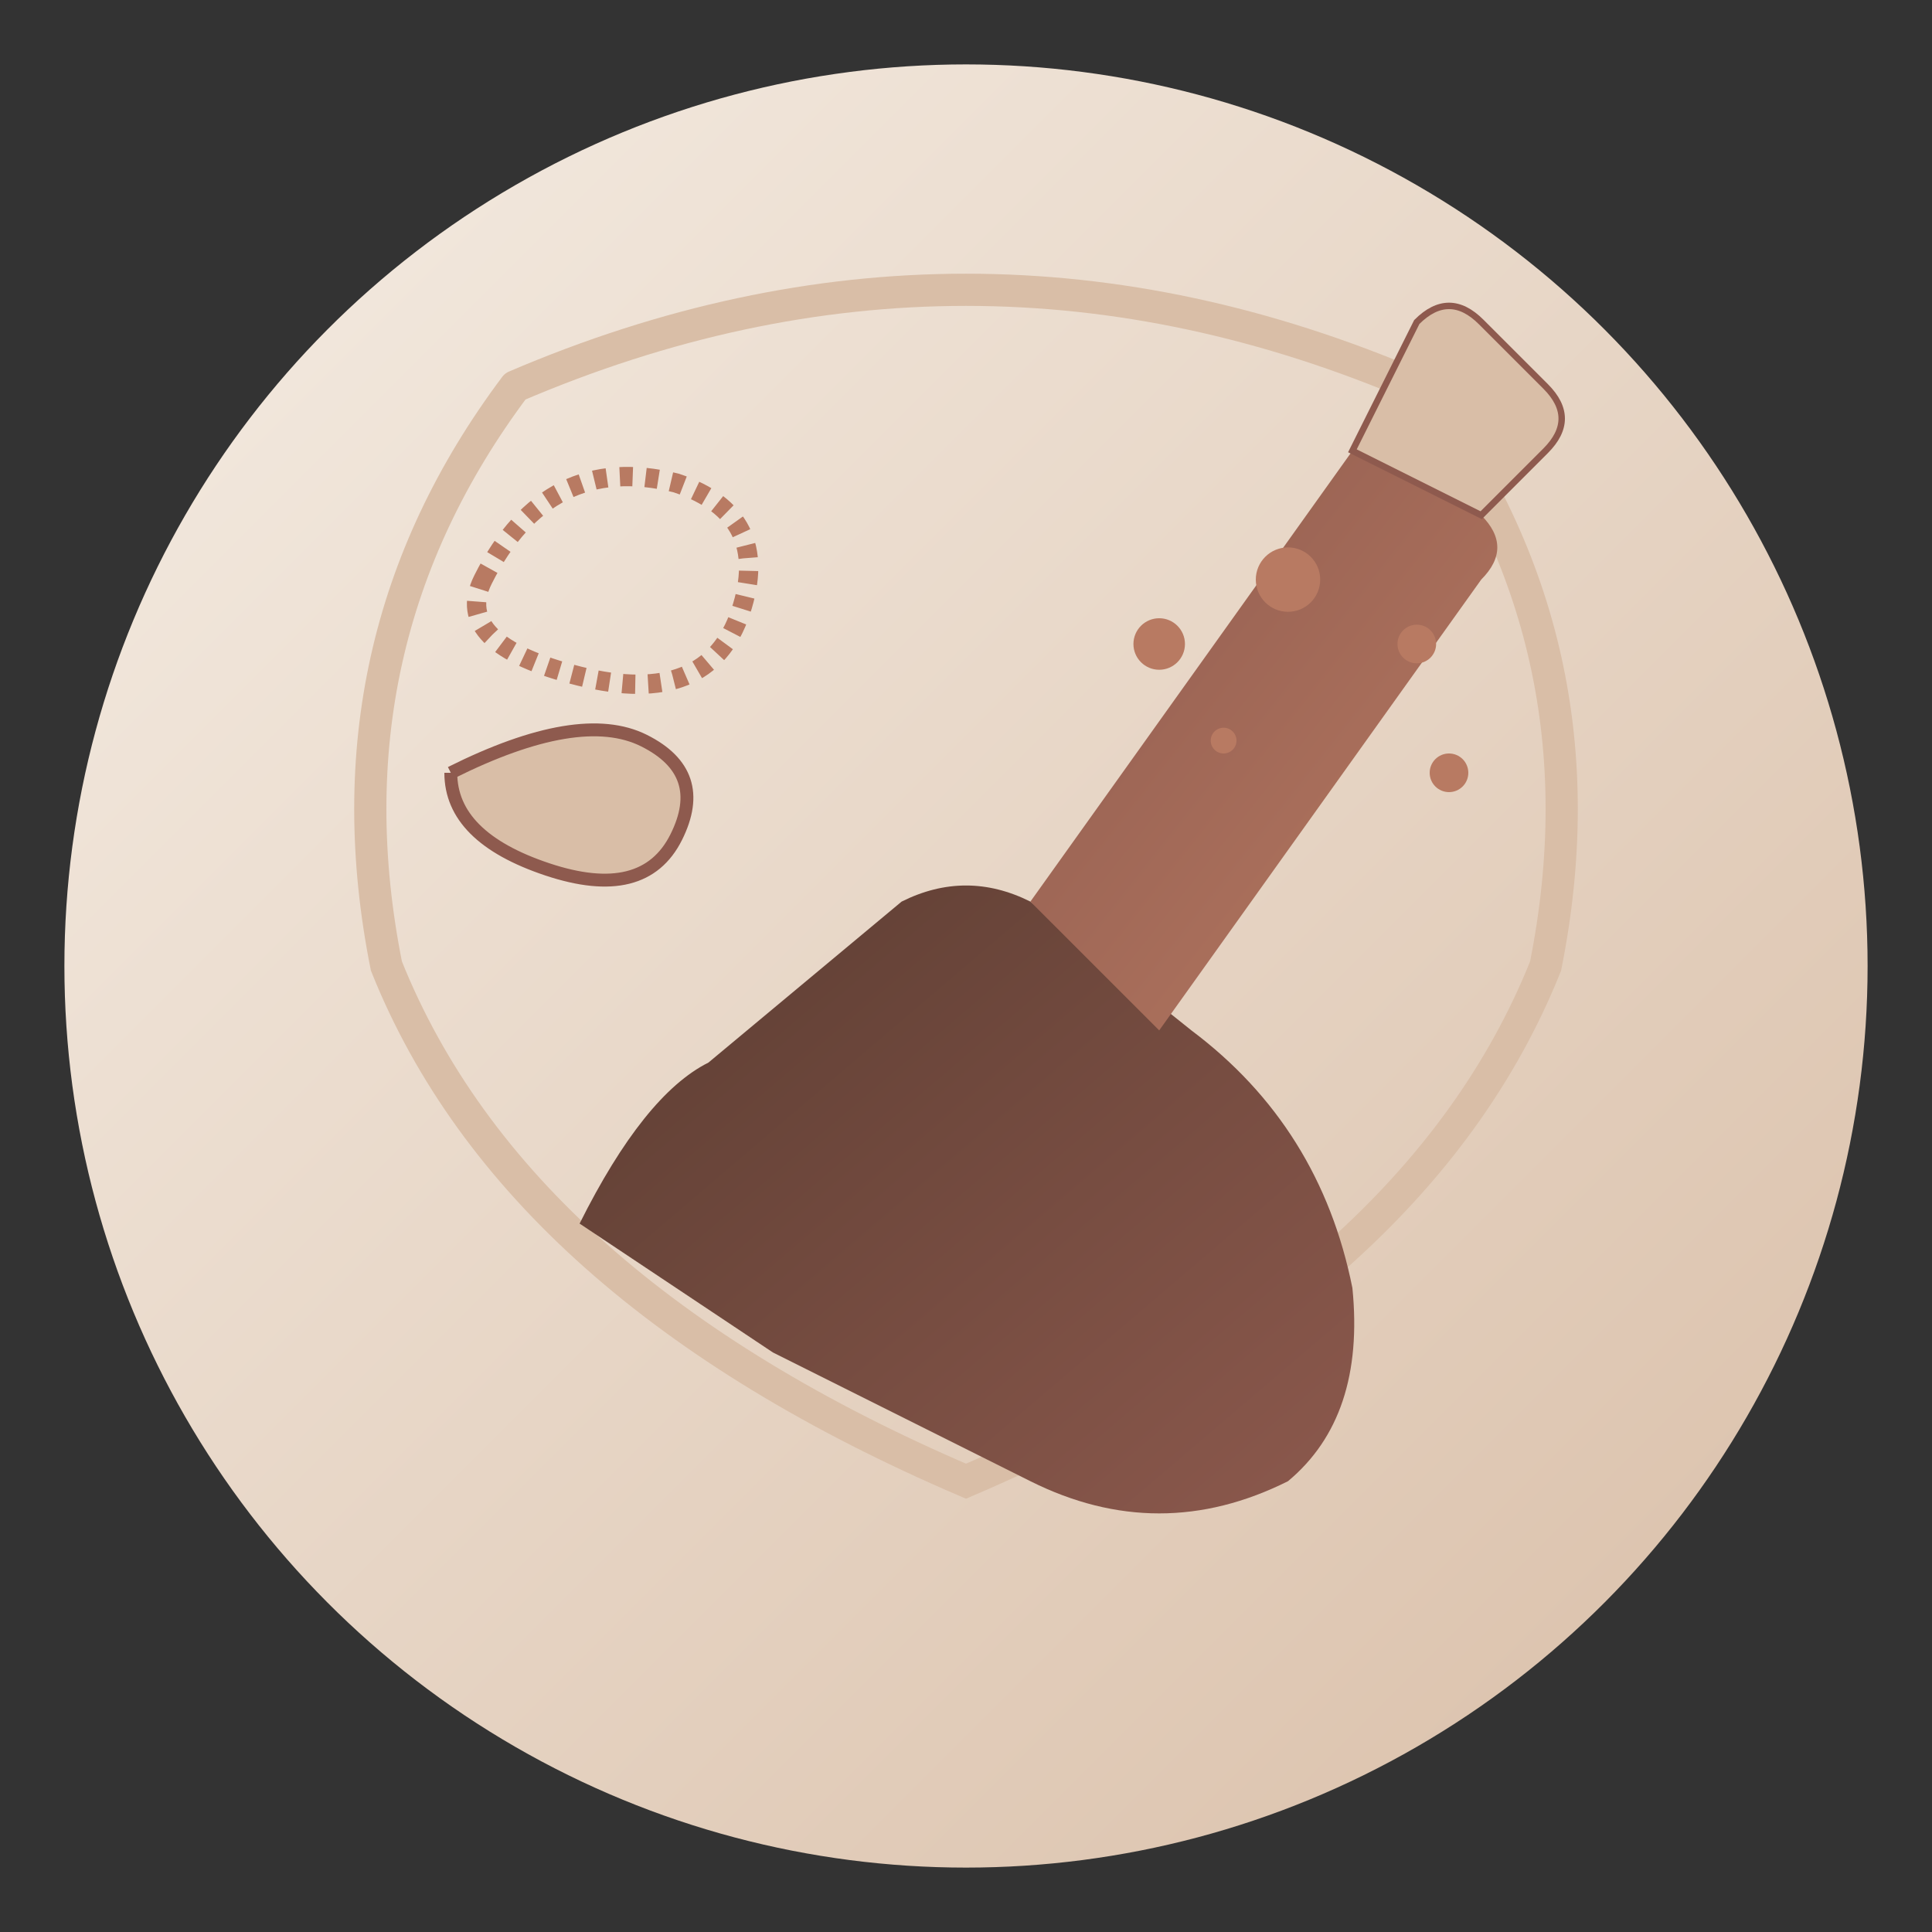
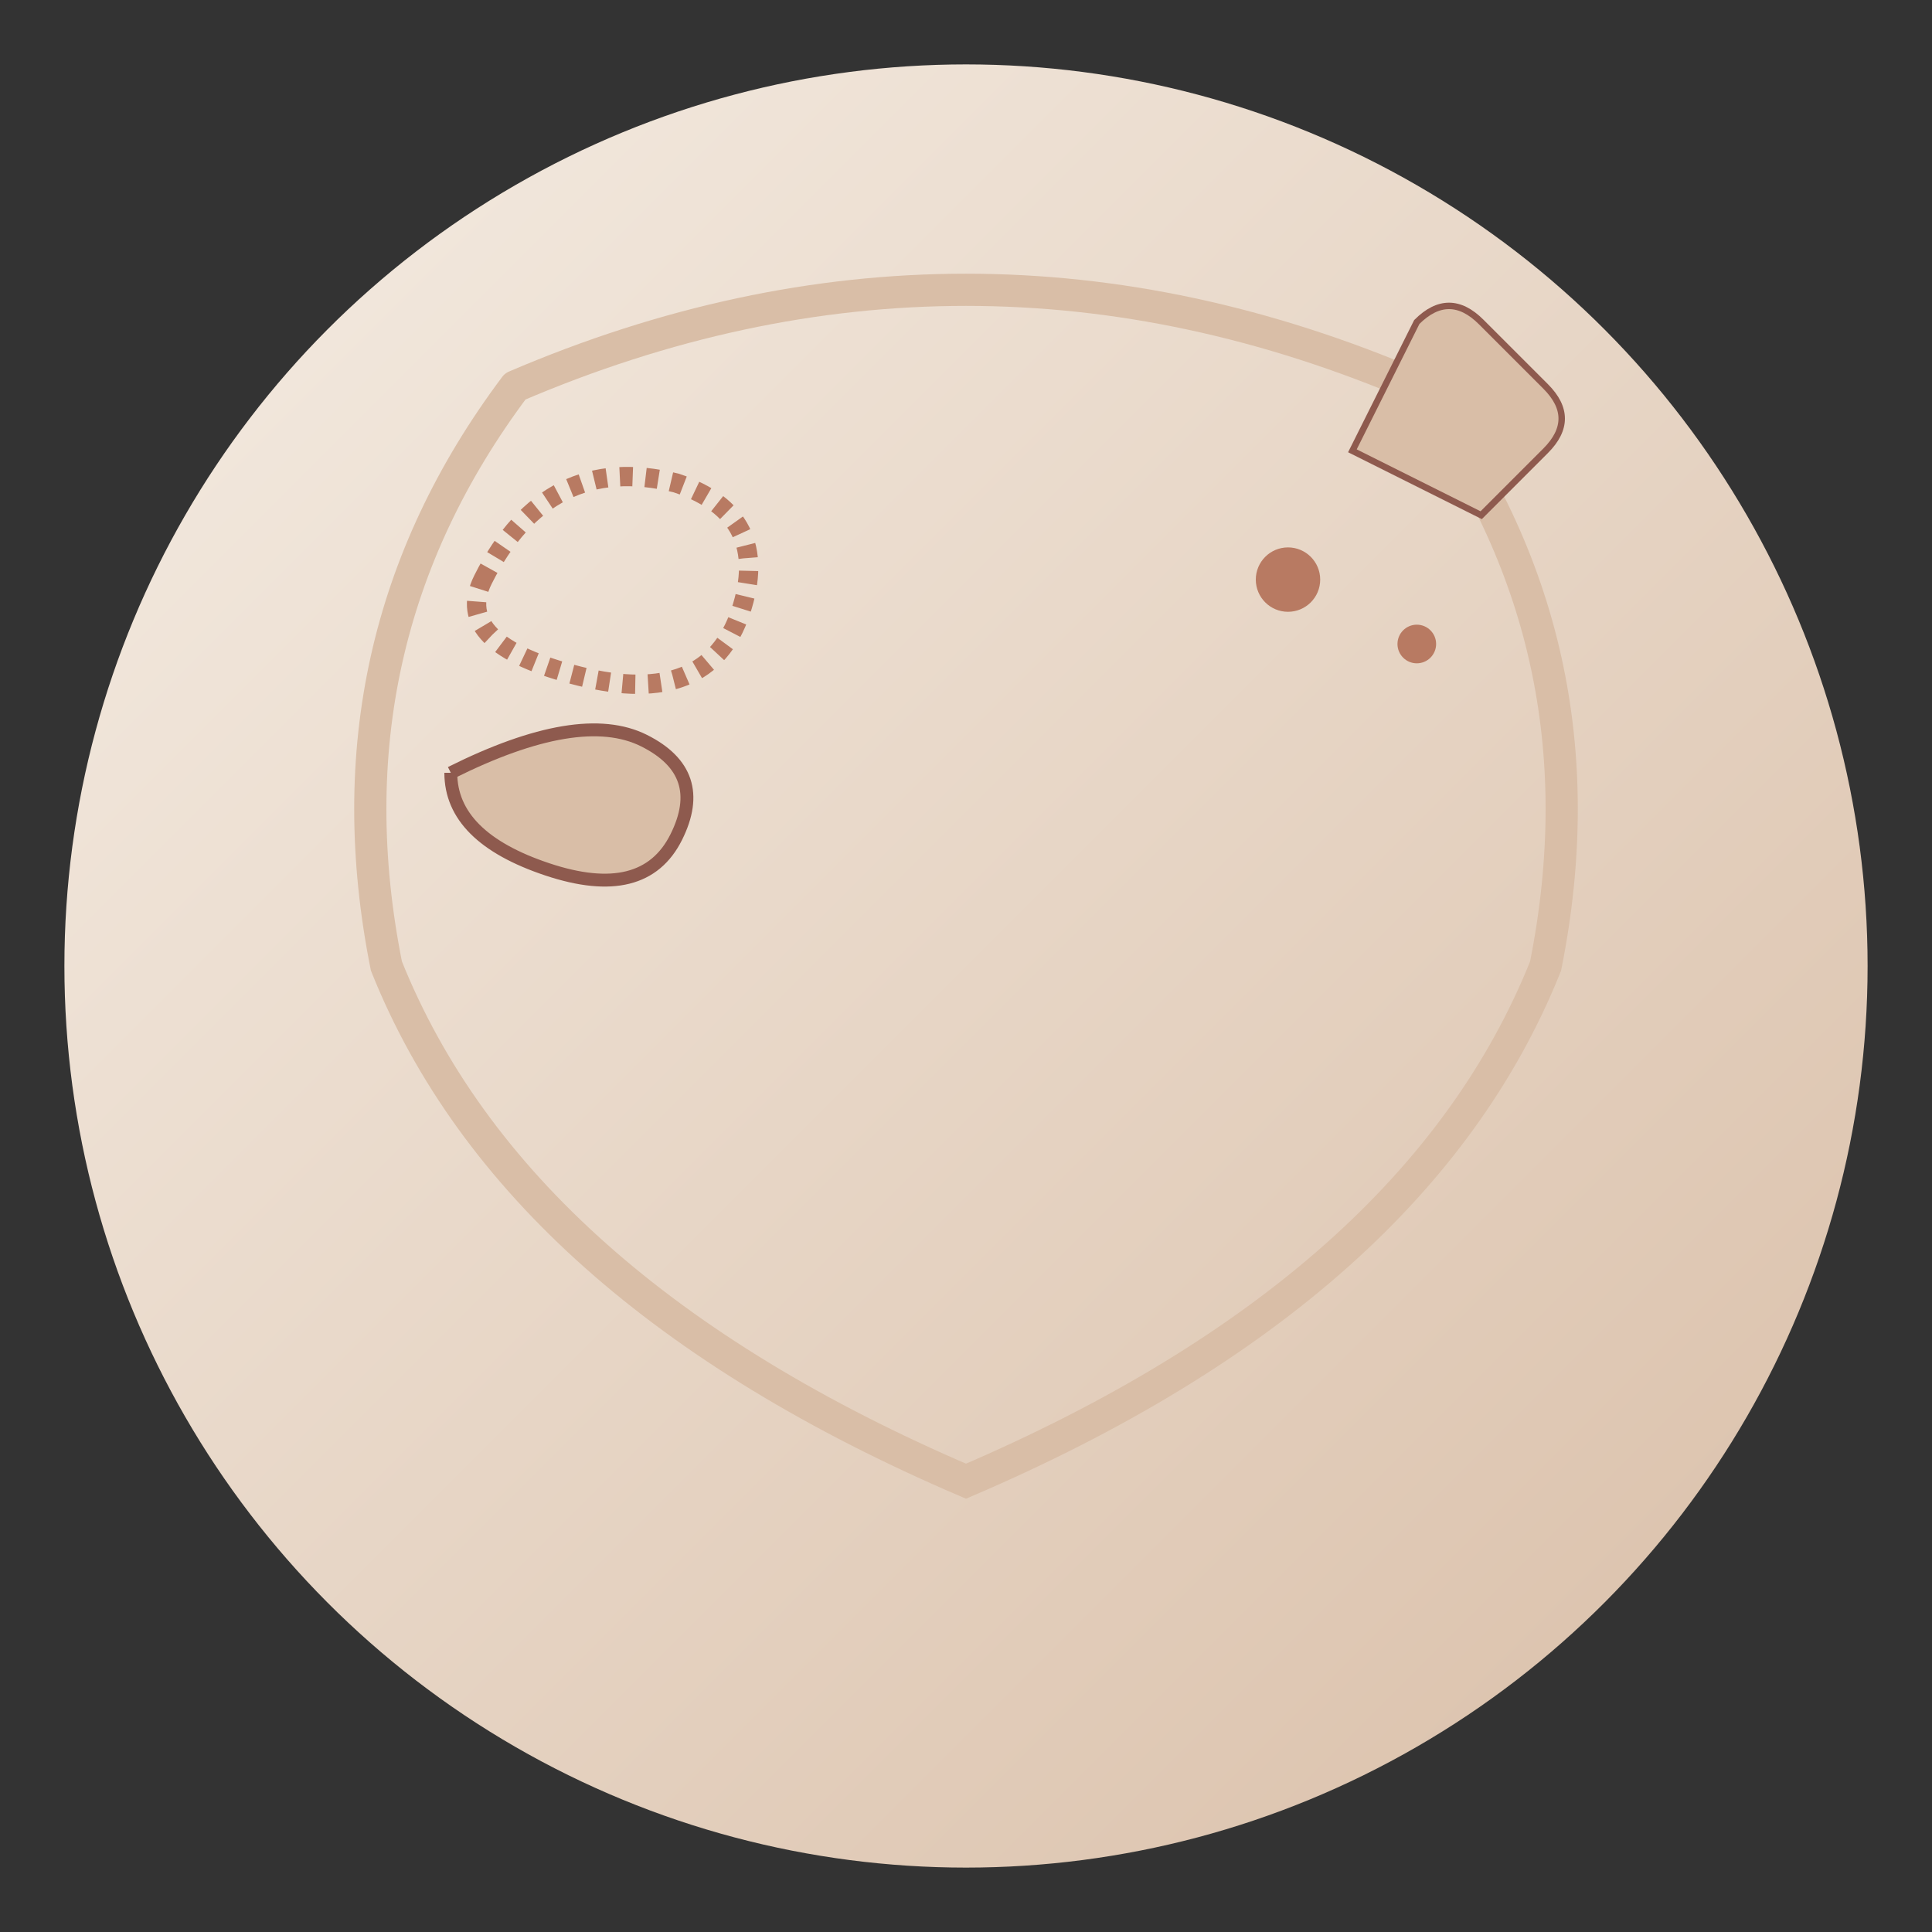
<svg xmlns="http://www.w3.org/2000/svg" viewBox="0 0 300 300">
  <rect x="0" y="0" width="300" height="300" fill="#333333" stroke="none" />
  <defs>
    <linearGradient id="brushGradient" x1="0%" y1="0%" x2="100%" y2="100%">
      <stop offset="0%" style="stop-color:#8E5A4E;stop-opacity:1" />
      <stop offset="100%" style="stop-color:#B87A62;stop-opacity:1" />
    </linearGradient>
    <linearGradient id="handGradient" x1="0%" y1="0%" x2="100%" y2="100%">
      <stop offset="0%" style="stop-color:#5A3C31;stop-opacity:1" />
      <stop offset="100%" style="stop-color:#8E5A4E;stop-opacity:1" />
    </linearGradient>
    <linearGradient id="circleGradient" x1="0%" y1="0%" x2="100%" y2="100%">
      <stop offset="0%" style="stop-color:#F5EDE4;stop-opacity:1" />
      <stop offset="100%" style="stop-color:#D9BEA7;stop-opacity:1" />
    </linearGradient>
  </defs>
  <circle cx="150" cy="150" r="140" fill="url(#circleGradient)" />
  <path d="M80,60 Q150,30 220,60 Q250,100 240,150 Q220,200 150,230 Q80,200 60,150 Q50,100 80,60" fill="none" stroke="#D9BEA7" stroke-width="5" stroke-linecap="round" />
-   <path d="M90,190 Q100,170 110,165 L140,140 Q150,135 160,140 L185,160 Q205,175 210,200 Q212,220 200,230 Q180,240 160,230 L120,210 Q105,200 90,190" fill="url(#handGradient)" />
-   <path d="M160,140 L210,70 Q215,65 220,70 L230,80 Q235,85 230,90 L180,160 Z" fill="url(#brushGradient)" />
  <path d="M210,70 L220,50 Q225,45 230,50 L240,60 Q245,65 240,70 L230,80 Z" fill="#D9BEA7" stroke="#8E5A4E" stroke-width="1" />
  <circle cx="200" cy="90" r="5" fill="#B87A62" />
  <circle cx="220" cy="100" r="3" fill="#B87A62" />
-   <circle cx="180" cy="100" r="4" fill="#B87A62" />
-   <circle cx="190" cy="115" r="2" fill="#B87A62" />
-   <circle cx="225" cy="120" r="3" fill="#B87A62" />
  <path d="M70,120 Q90,110 100,115 Q110,120 105,130 Q100,140 85,135 Q70,130 70,120" fill="#D9BEA7" stroke="#8E5A4E" stroke-width="2" />
  <path d="M75,90 Q85,70 105,75 Q120,80 115,95 Q110,110 90,105 Q70,100 75,90" fill="none" stroke="#B87A62" stroke-width="3" stroke-dasharray="2,2" />
</svg>